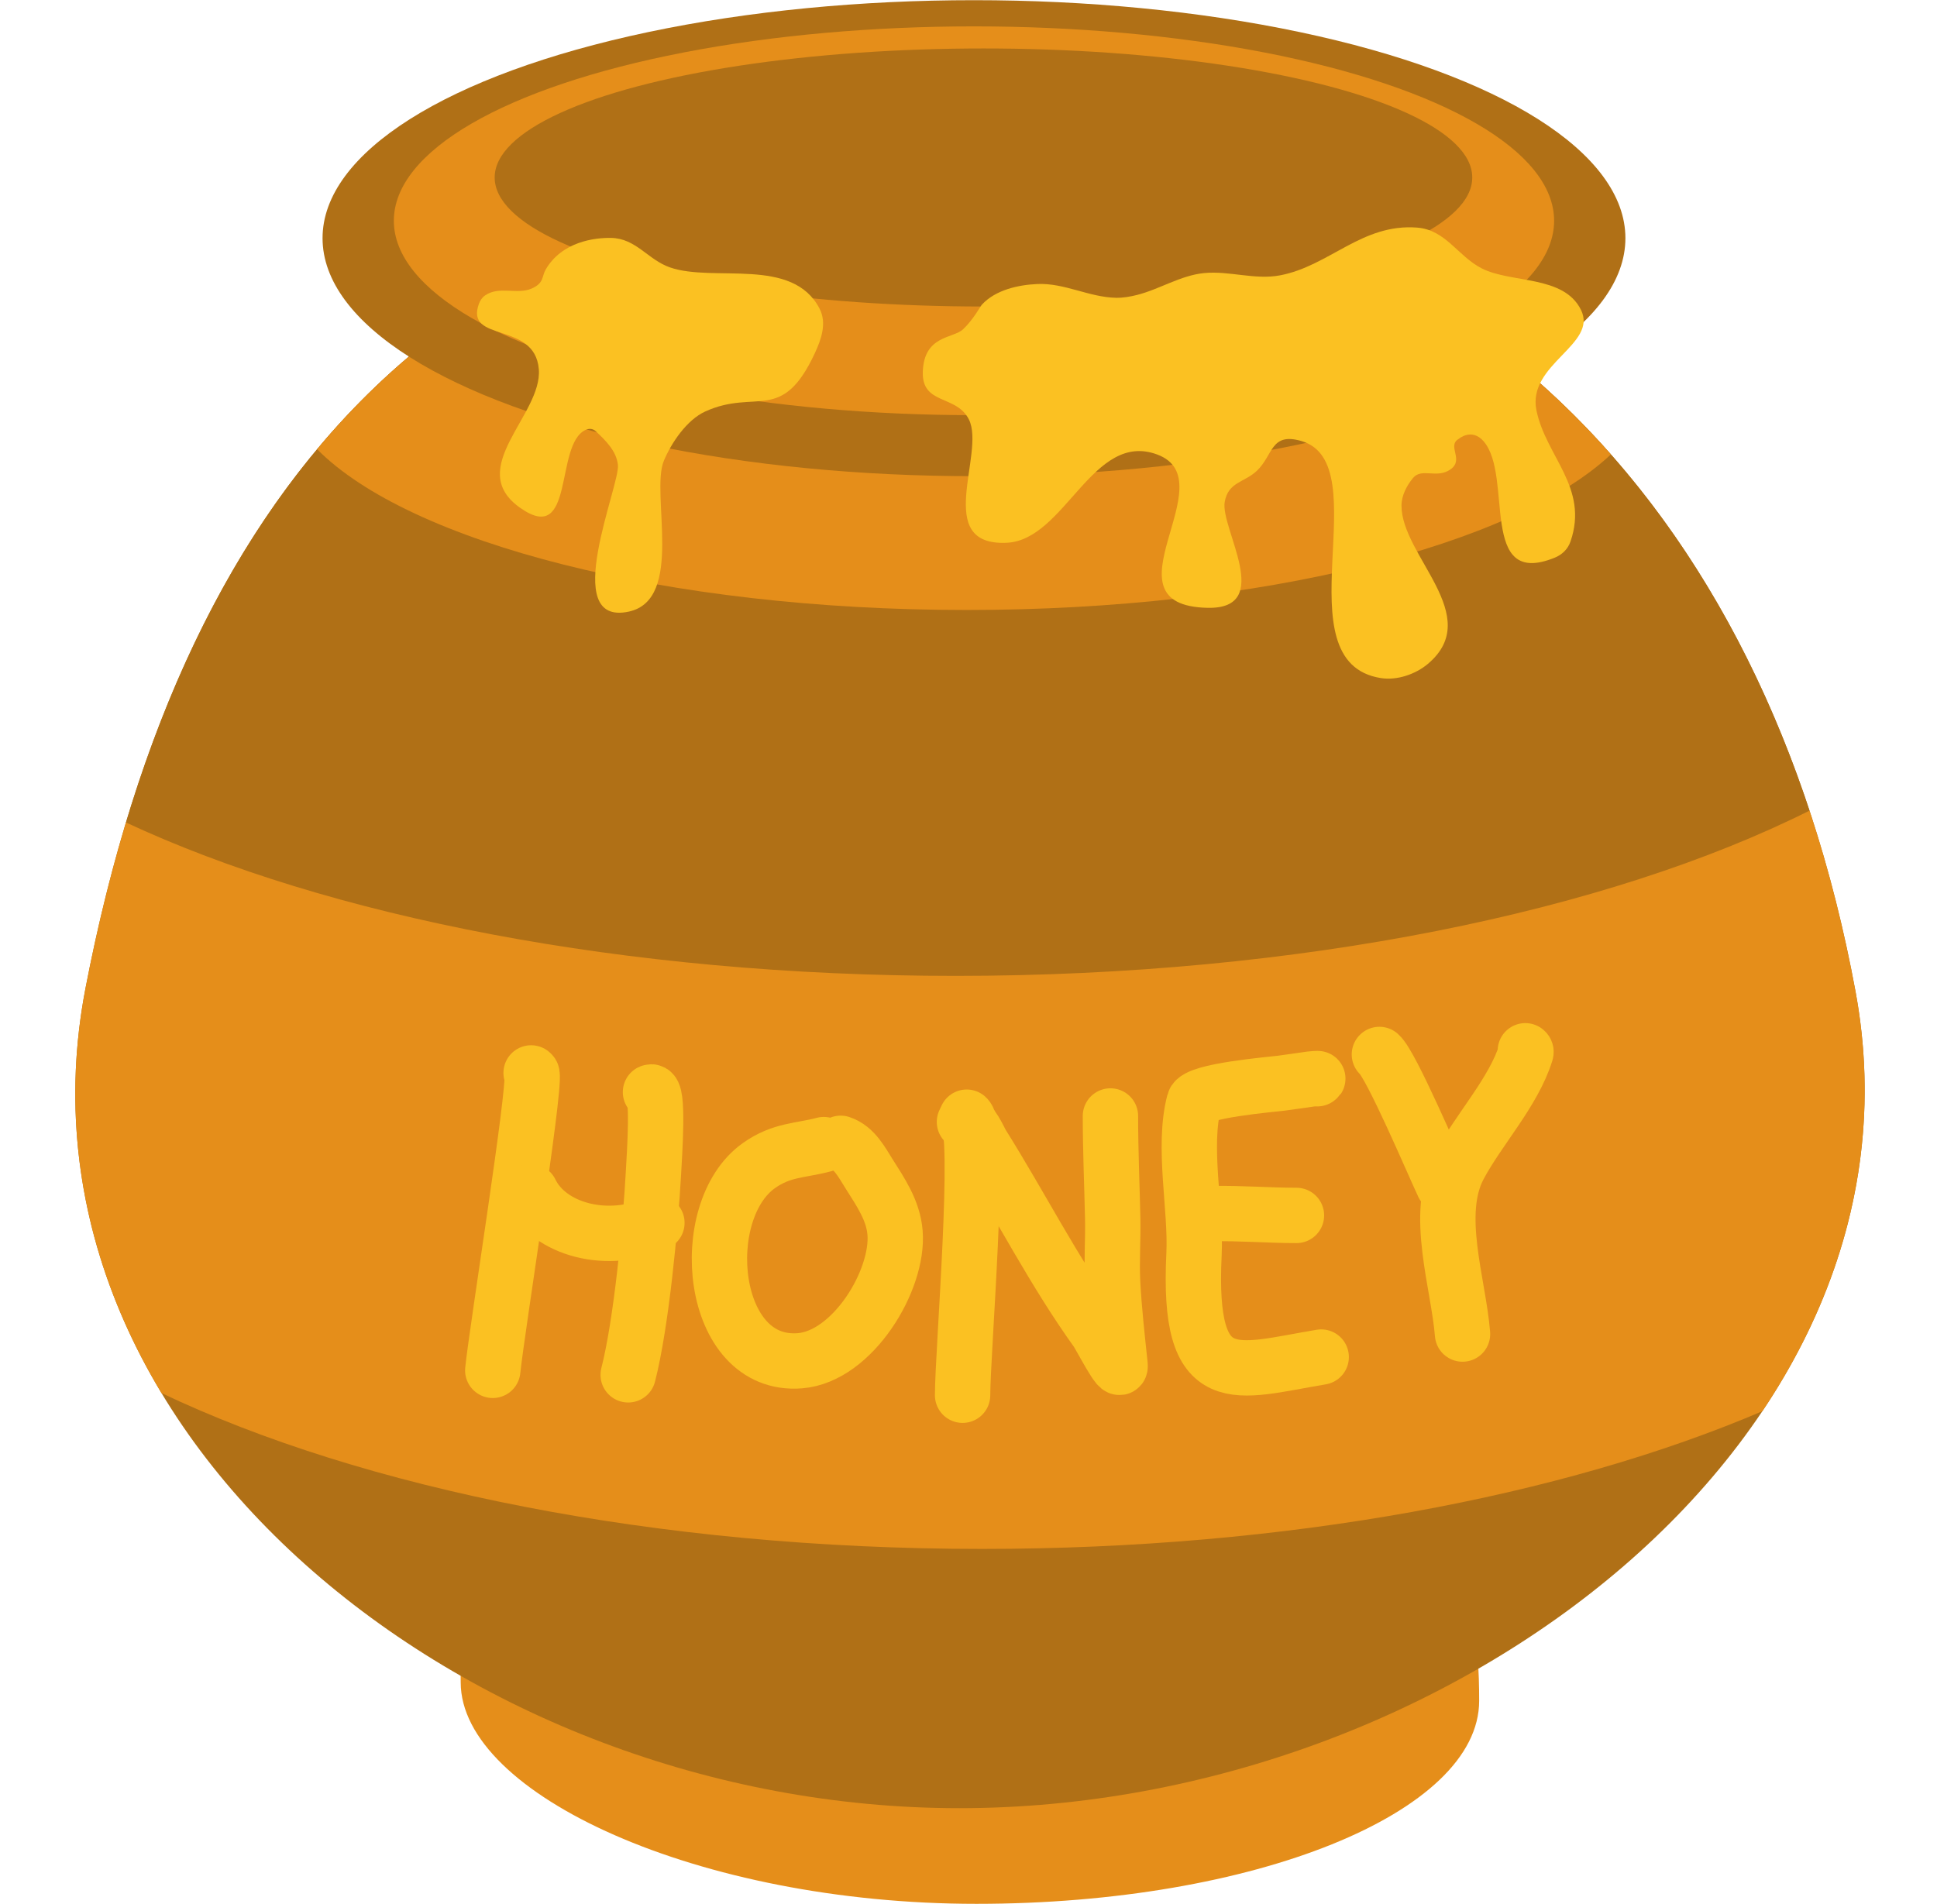
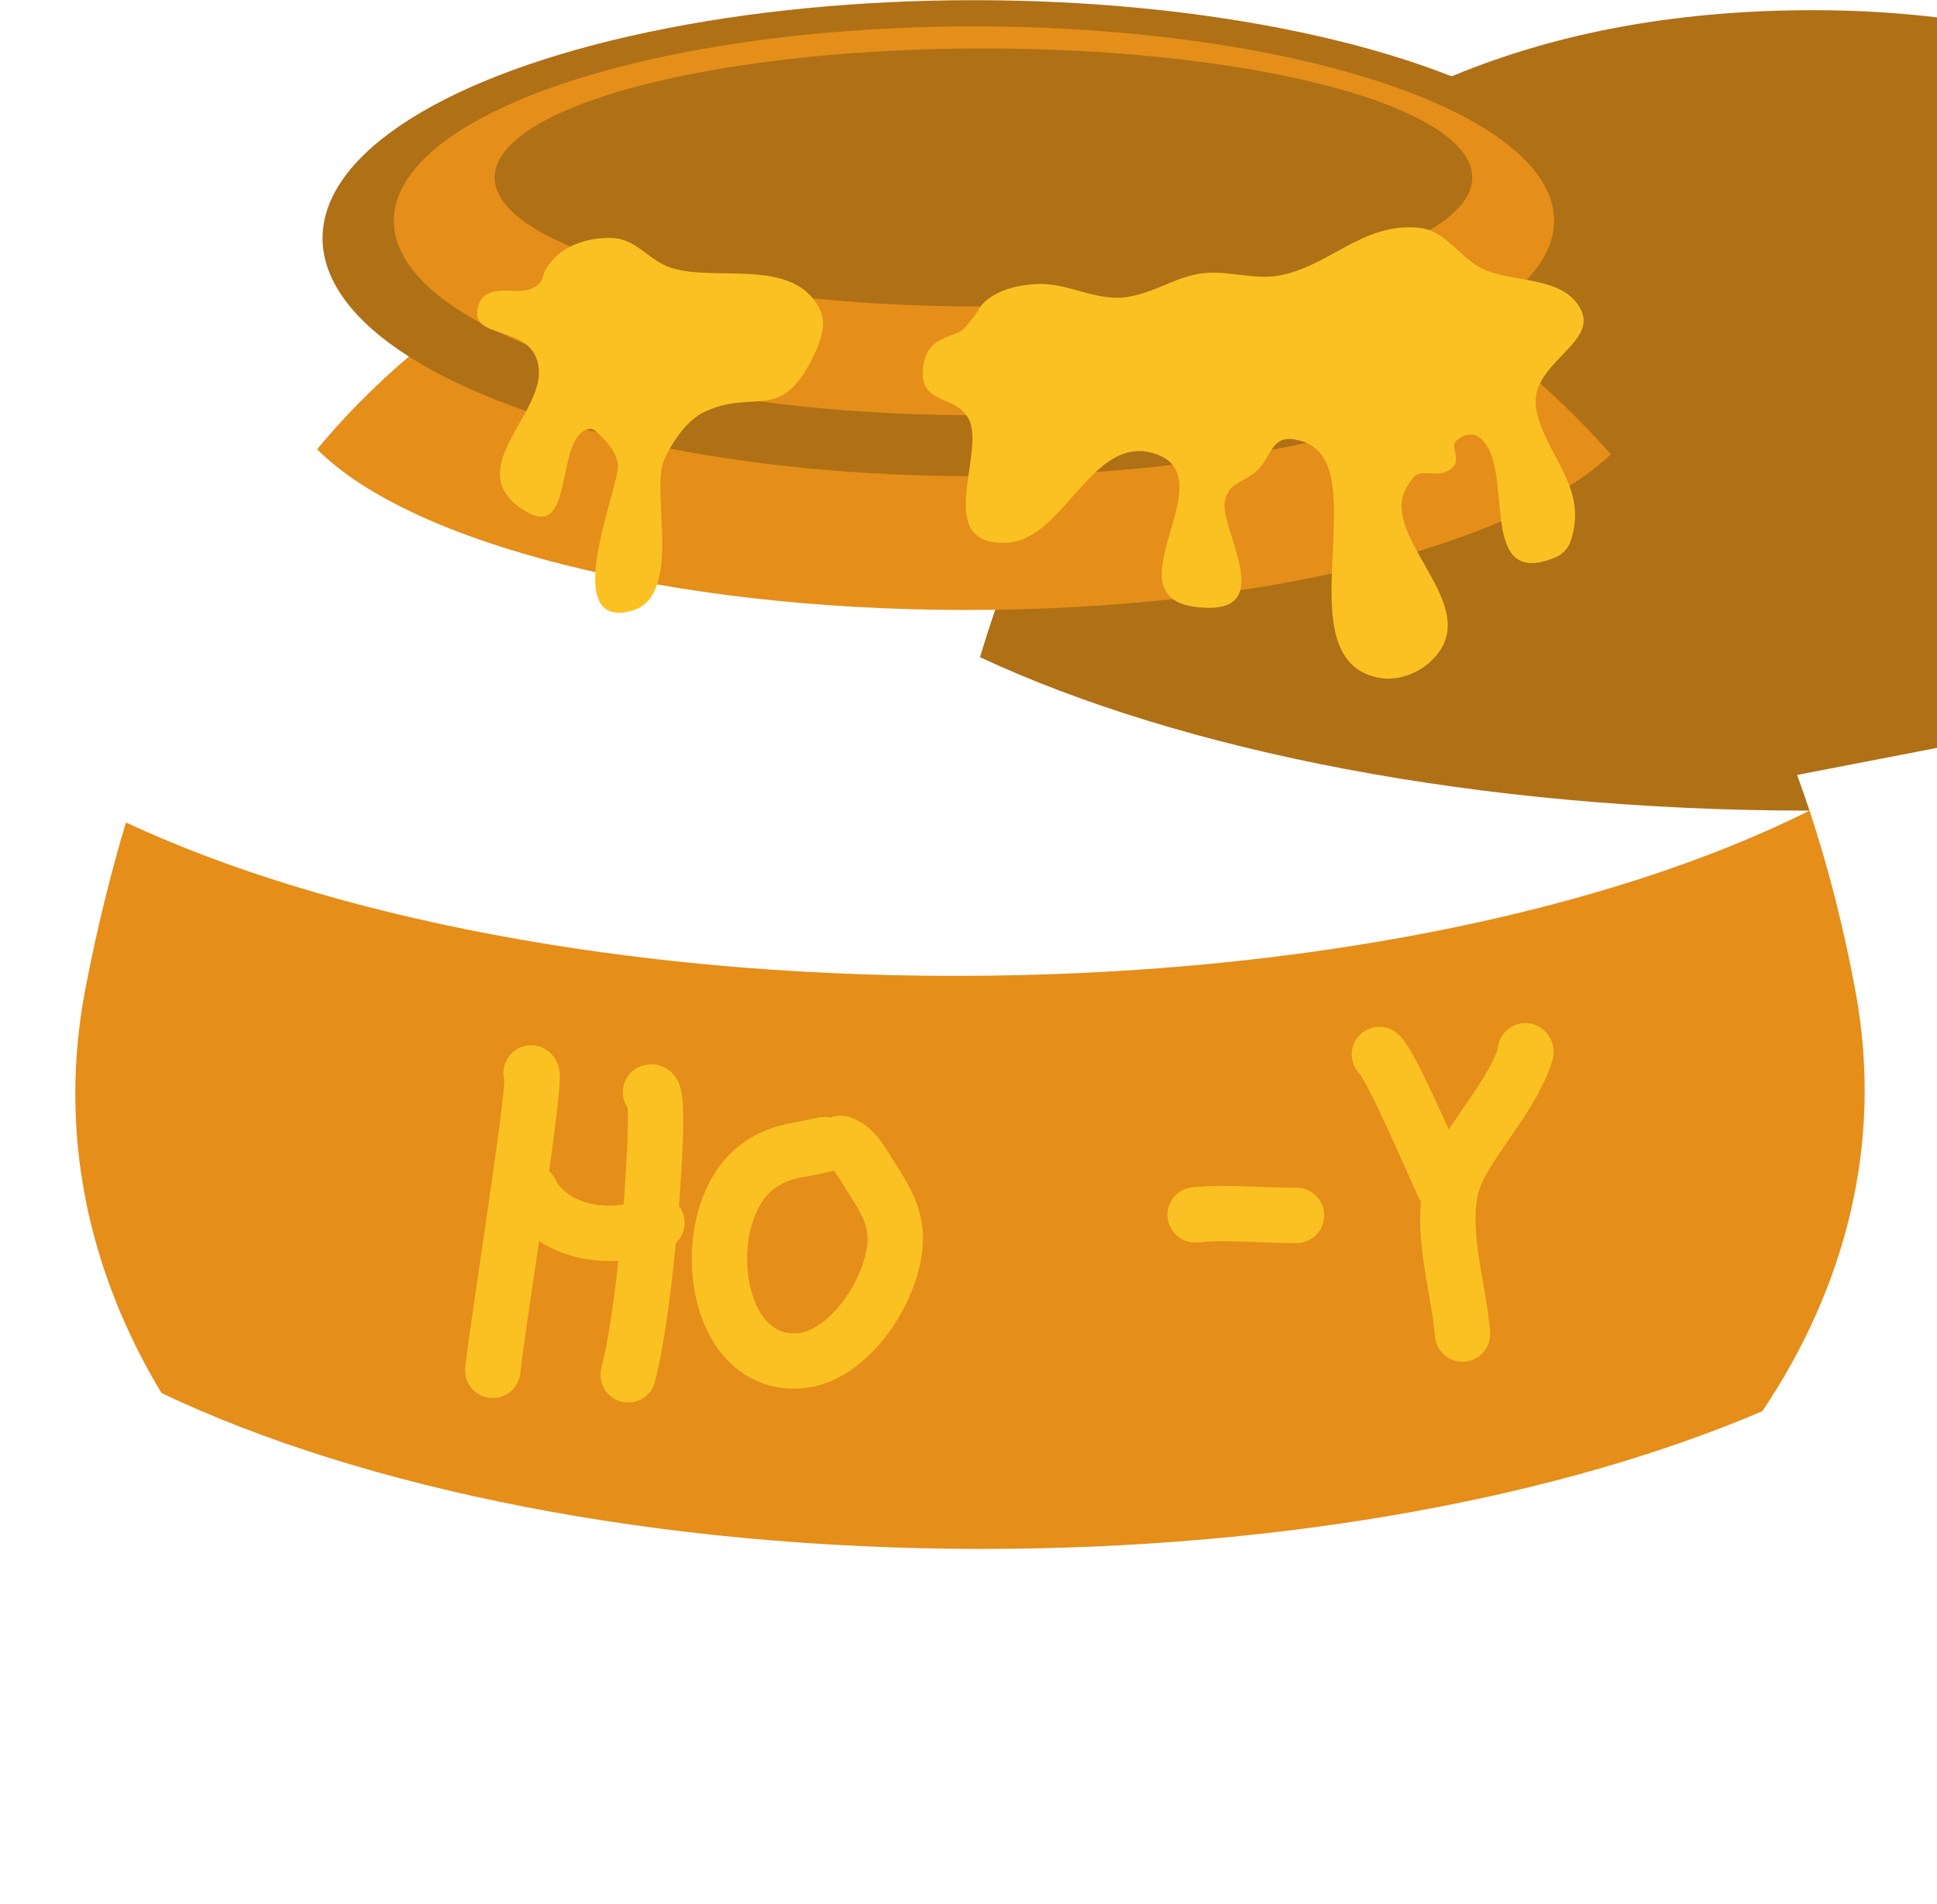
<svg xmlns="http://www.w3.org/2000/svg" clip-rule="evenodd" fill-rule="evenodd" height="475.4" preserveAspectRatio="xMidYMid meet" stroke-linecap="round" stroke-linejoin="round" stroke-miterlimit="1.5" version="1.0" viewBox="44.7 68.0 483.6 475.4" width="483.6" zoomAndPan="magnify">
  <path d="M0 0H585.49V592.203H0z" fill="none" />
  <g>
    <g id="change1_1">
-       <path d="M288.059,410.348c121.136,-1.344 125.935,54.402 125.935,82.384c-0,27.983 -56.238,50.701 -125.507,50.701c-69.269,-0 -128.766,-27.333 -128.766,-55.316c0,-27.982 -5.901,-76.28 128.338,-77.769Z" fill="#e58e1a" />
-     </g>
+       </g>
    <g id="change2_1">
-       <path d="M284.186,111.813c123.512,-0 201.326,82.099 223.788,203.867c20.412,110.651 -100.276,203.868 -223.788,203.868c-123.513,0 -239.448,-94.279 -218.142,-204.761c24.915,-129.192 94.629,-202.974 218.142,-202.974Z" fill="#b07016" />
-     </g>
+       </g>
    <g id="change2_2">
-       <path d="M493.375,261.523c1.073,2.936 2.106,5.906 3.099,8.908c-50.25,25.166 -127.127,41.271 -213.225,41.271c-82.674,0 -156.846,-14.85 -207.105,-38.312c0.822,-2.731 1.67,-5.431 2.543,-8.099c10.982,-33.561 25.966,-62.088 45.182,-85.108c37.104,-44.45 89.99,-68.37 160.317,-68.37c69.102,-0 123.9,25.698 162.703,69.664c19.685,22.304 35.254,49.309 46.486,80.046Z" fill="#b07016" />
+       <path d="M493.375,261.523c1.073,2.936 2.106,5.906 3.099,8.908c-82.674,0 -156.846,-14.85 -207.105,-38.312c0.822,-2.731 1.67,-5.431 2.543,-8.099c10.982,-33.561 25.966,-62.088 45.182,-85.108c37.104,-44.45 89.99,-68.37 160.317,-68.37c69.102,-0 123.9,25.698 162.703,69.664c19.685,22.304 35.254,49.309 46.486,80.046Z" fill="#b07016" />
    </g>
    <g id="change1_2">
      <path d="M496.474,270.431c4.749,14.356 8.59,29.469 11.5,45.249c7.008,37.987 -2.615,73.919 -23.272,104.73c-49.684,21.231 -118.642,34.393 -194.818,34.393c-81.456,-0 -154.657,-15.05 -204.866,-38.921c-18.122,-30.082 -25.991,-64.71 -18.974,-101.095c2.798,-14.506 6.16,-28.314 10.1,-41.397c50.259,23.462 124.431,38.312 207.105,38.312c86.098,0 162.975,-16.105 213.225,-41.271Z" fill="#e58e1a" />
    </g>
    <g id="change1_3">
      <path d="M446.889,181.477c-24.169,22.671 -87.1,38.852 -160.845,38.852c-75.14,-0 -139.053,-16.799 -162.175,-40.146c37.104,-44.45 89.99,-68.37 160.317,-68.37c69.102,-0 123.9,25.698 162.703,69.664Z" fill="#e58e1a" />
    </g>
    <g id="change2_3">
      <ellipse cx="287.868" cy="127.479" fill="#b07016" rx="162.639" ry="59.433" />
    </g>
    <g id="change1_4">
      <ellipse cx="287.868" cy="123.131" fill="#e58e1a" rx="144.839" ry="48.545" />
    </g>
    <g id="change2_4">
      <ellipse cx="290.236" cy="112.323" fill="#b07016" rx="122.035" ry="32.222" />
    </g>
    <g id="change3_1">
      <path d="M285.122,150.248c2.552,-2.377 4.35,-5.775 4.733,-6.187c3.395,-3.656 9.018,-4.925 13.865,-5.136c6.735,-0.293 12.895,3.311 19.621,3.442c1.722,0.034 3.51,-0.28 5.174,-0.696c5.64,-1.41 10.899,-4.888 16.761,-5.474c6.283,-0.628 12.729,1.759 19.001,0.564c12.355,-2.353 20.411,-12.971 34.2,-11.927c7.18,0.544 10.181,7.132 16.141,10.178c7.408,3.786 20.434,1.644 24.776,10.328c4.348,8.697 -13.463,13.576 -11.099,25.133c2.365,11.563 13.141,19.259 8.503,32.752c-0.663,1.93 -2.112,3.306 -3.988,4.064c-19.1,7.706 -10.203,-20.351 -17.684,-29.065c-2.961,-3.449 -6.23,-0.633 -6.23,-0.633c-3.061,1.817 1.479,5.184 -2.105,7.66c-3.407,2.354 -7.114,-0.505 -9.292,2.097c-1.584,1.892 -2.897,4.407 -2.897,6.923c0,12.592 20.771,27.536 6.603,39.505c-3.092,2.613 -7.715,4.194 -11.758,3.556c-25.282,-3.992 -0.406,-53.595 -19.846,-59.202c-7.696,-2.22 -6.977,3.483 -11.087,7.422c-3.102,2.973 -7.166,2.741 -8.046,7.797c-1.143,6.575 12.547,26.794 -4.273,26.44c-27.145,-0.572 4.903,-31.73 -12.545,-38.273c-16.146,-6.055 -22.997,21.357 -37.605,22.029c-18.622,0.856 -5.216,-22.34 -9.444,-30.796c-3.135,-6.269 -11.833,-3.526 -11.507,-11.989c0.349,-9.065 7.534,-8.19 10.028,-10.512Z" fill="#fbc122" />
    </g>
    <g id="change3_2">
      <path d="M180.908,135.362c4.045,-7.036 12.287,-8.028 16.353,-7.95c6.276,0.12 9.172,5.454 14.73,7.374c10.982,3.794 30.568,-2.772 37.324,10.29c1.879,3.633 0.399,7.734 -1.204,11.175c-8.241,17.695 -14.628,8.713 -27.372,14.523c-4.557,2.078 -8.457,7.841 -10.309,12.322c-3.368,8.15 5.234,34.643 -8.766,37.643c-17.449,3.739 -2.126,-31.563 -2.691,-36.646c-0.388,-3.494 -3.043,-6.043 -5.474,-8.353c-0.772,-0.733 -1.707,-0.809 -2.653,-0.357c-7.775,3.719 -2.502,29.175 -16.31,19.414c-13.939,-9.854 5.632,-23.246 4.685,-34.614c-1.008,-12.086 -18.513,-6.478 -14.956,-16.311c0.299,-0.827 0.796,-1.577 1.524,-2.088c3.49,-2.452 8.018,-0.135 11.644,-1.73c3.138,-1.381 2.506,-3.004 3.475,-4.692Z" fill="#fbc122" />
    </g>
    <path d="M177.3,335.934c0.083,0.078 0.207,0.16 0.228,0.278c0.781,4.357 -8.736,63.622 -9.803,74" fill="none" stroke="#fbc122" stroke-width="13.82" />
    <path d="M207.105,340.728c2.167,-1.096 0.982,15.693 0.742,20.157c-0.708,13.14 -3.036,37.702 -6.311,50.444" fill="none" stroke="#fbc122" stroke-width="13.82" />
    <path d="M177.159,365.57c4.596,9.555 19.41,13.474 31.547,7.805" fill="none" stroke="#fbc122" stroke-width="13.82" />
    <path d="M250.362,353.834c-5.96,1.579 -10.509,1.222 -16.182,5.238c-16.038,11.354 -12.44,50.591 10.265,48.738c13.144,-1.073 24.704,-20.142 23.714,-32.01c-0.46,-5.529 -3.571,-10.063 -6.473,-14.65c-1.782,-2.816 -3.649,-6.521 -7.102,-7.641" fill="none" stroke="#fbc122" stroke-width="13.82" />
-     <path d="M286.054,346.986c3.661,3.234 -1.03,58.732 -1.03,69.44" fill="none" stroke="#fbc122" stroke-width="13.82" />
-     <path d="M285.489,348.174c1.669,-0.47 3.757,4.555 4.374,5.539c9.715,15.506 17.859,31.651 28.574,46.599c1.054,1.469 6.234,11.66 5.908,8.578c-0.726,-6.862 -1.504,-13.727 -1.864,-20.62c-0.278,-5.31 0.137,-10.657 0.021,-15.975c-0.187,-8.542 -0.566,-17.067 -0.566,-25.611" fill="none" stroke="#fbc122" stroke-width="13.82" />
-     <path d="M373.569,337.391c0.707,-0.15 -1.525,0.055 -1.629,0.069c-2.438,0.336 -4.869,0.716 -7.31,1.033c-2.58,0.334 -21.043,1.853 -21.787,4.666c-2.974,11.248 0.524,26.508 -0.042,38.102c-1.701,34.884 10.285,29.21 31.757,25.63" fill="none" stroke="#fbc122" stroke-width="13.82" />
    <path d="M343.893,371.274c-2.887,0.288 2.821,-0.186 3.538,-0.201c6.992,-0.146 13.963,0.448 20.949,0.448" fill="none" stroke="#fbc122" stroke-width="13.82" />
    <path d="M389.087,331.323c3.036,2.687 13.501,27.411 15.975,32.639" fill="none" stroke="#fbc122" stroke-width="13.82" />
    <path d="M425.522,330.404c0.173,0.147 0.207,0.227 0.128,0.478c-3.101,9.921 -11.801,19.174 -16.691,28.414c-6.265,11.838 -0.12,29.21 0.88,41.851" fill="none" stroke="#fbc122" stroke-width="13.82" />
  </g>
</svg>